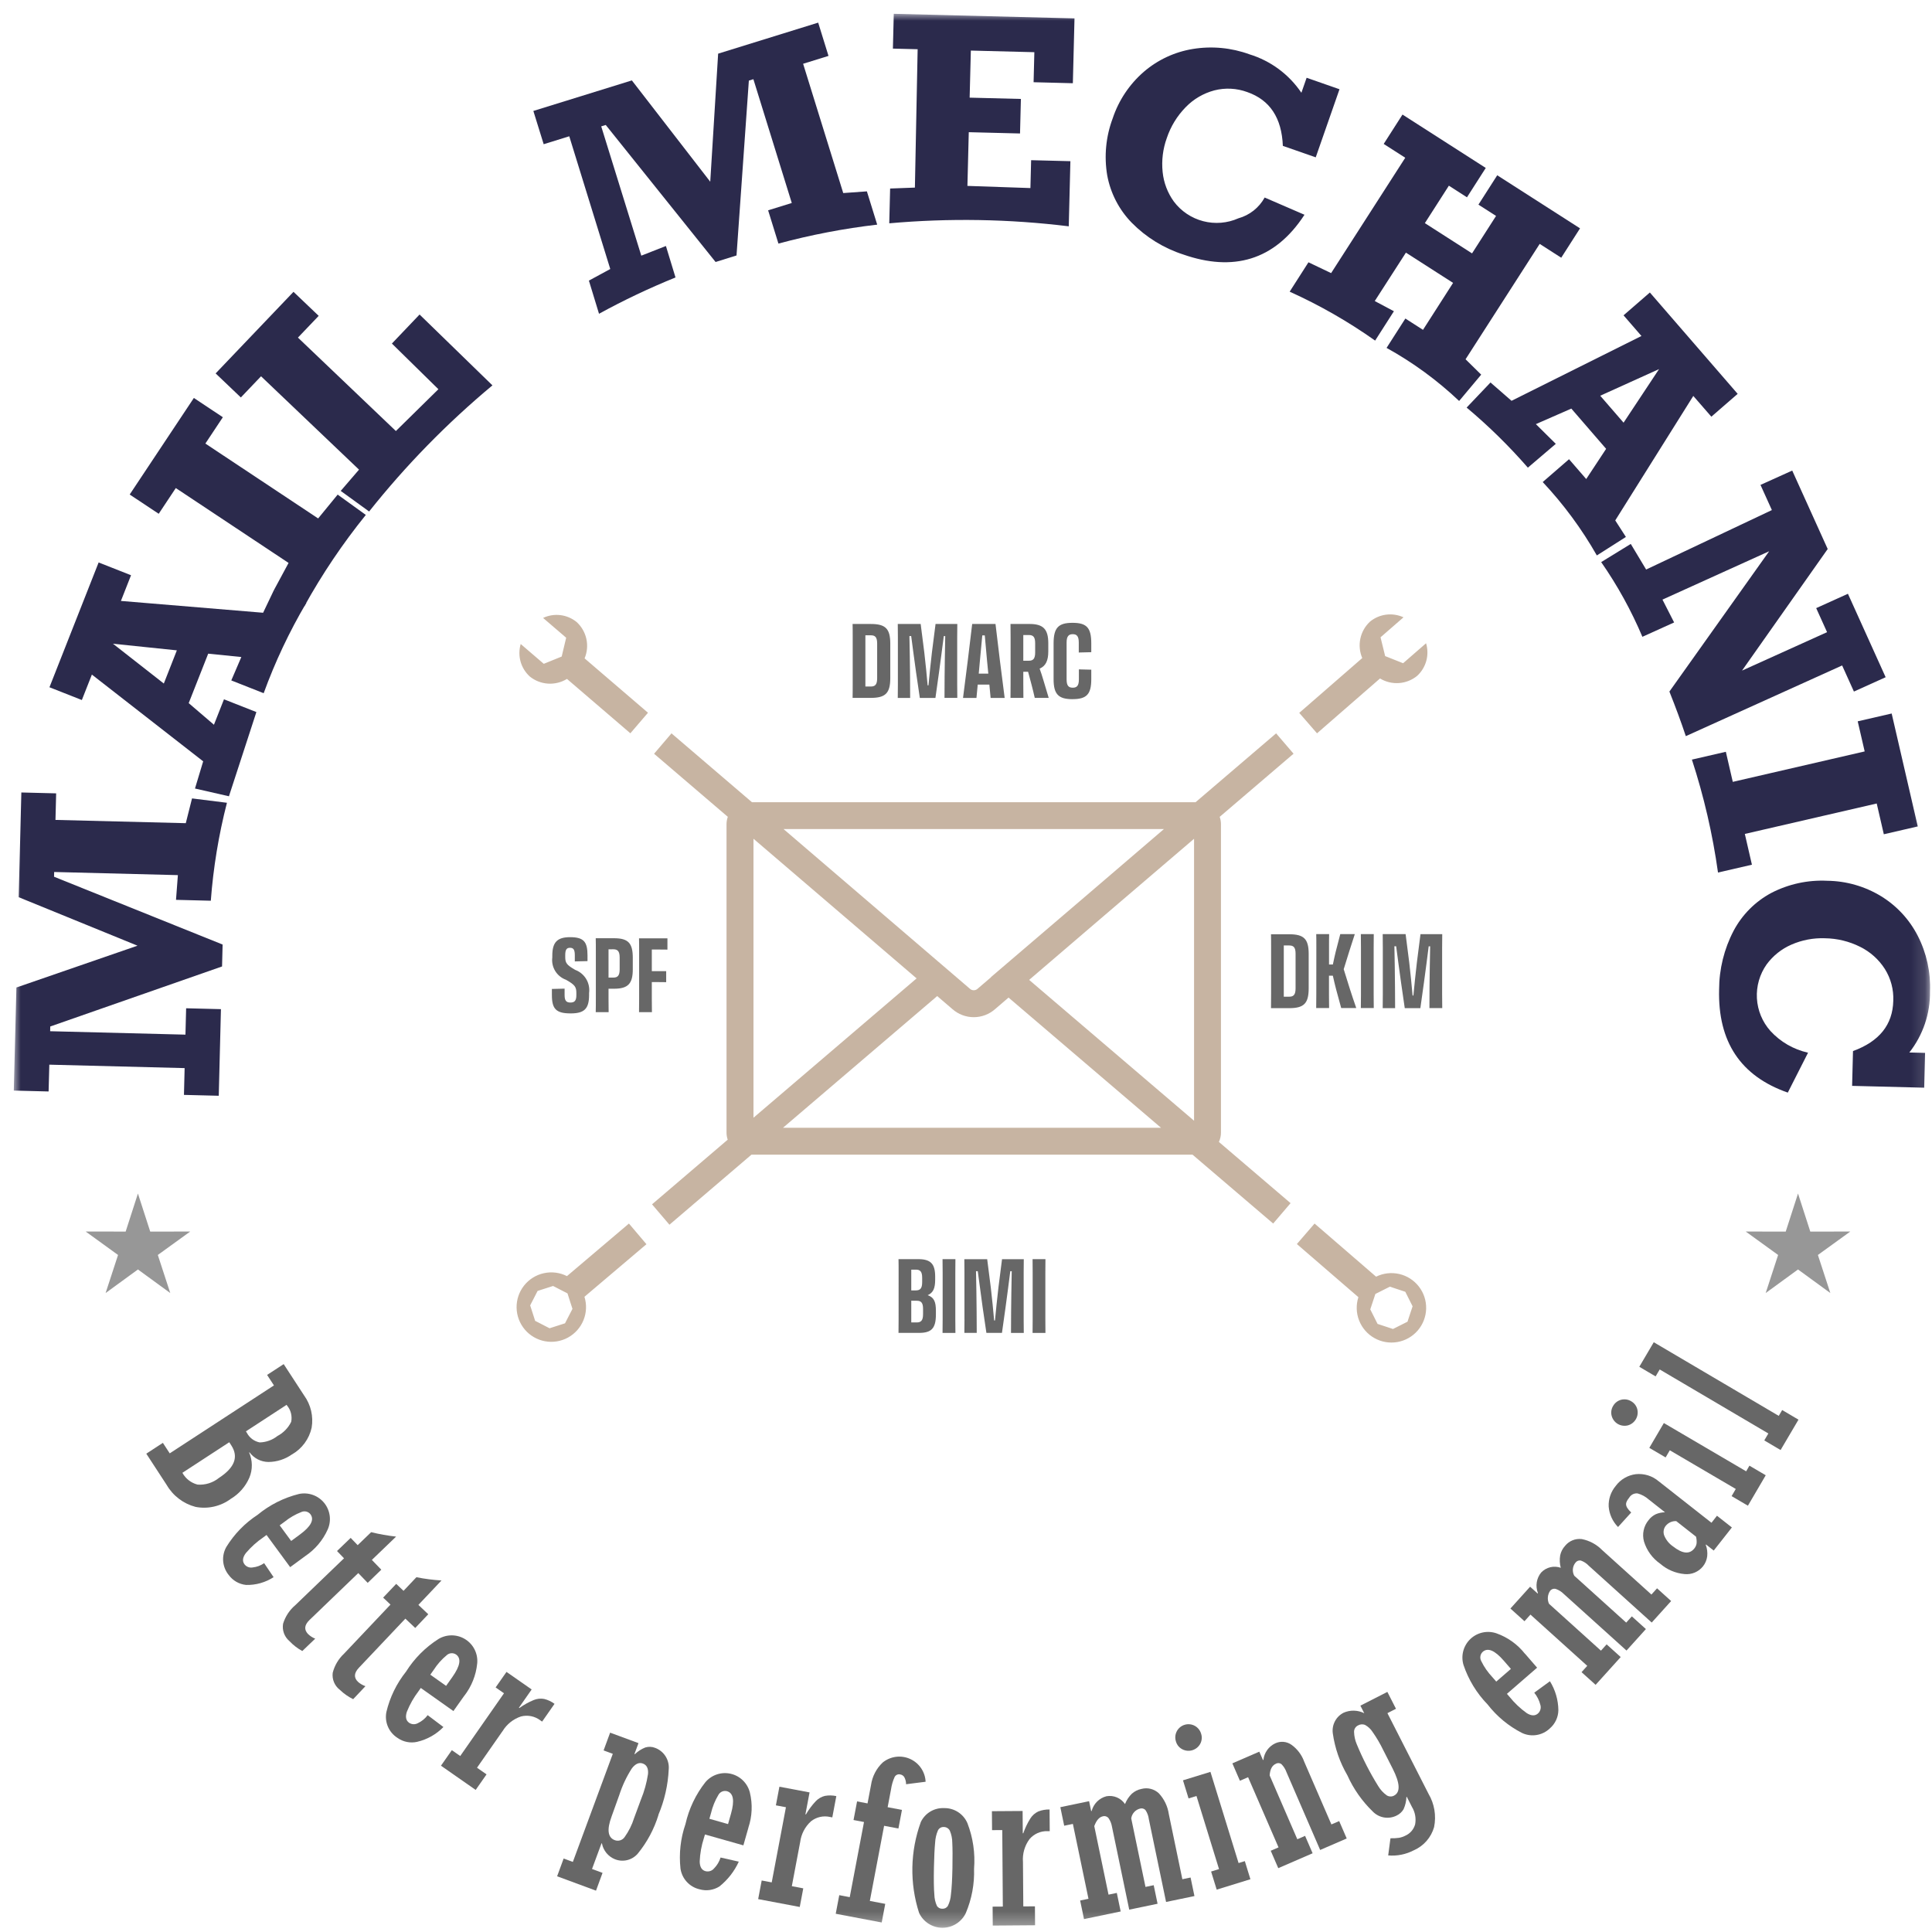
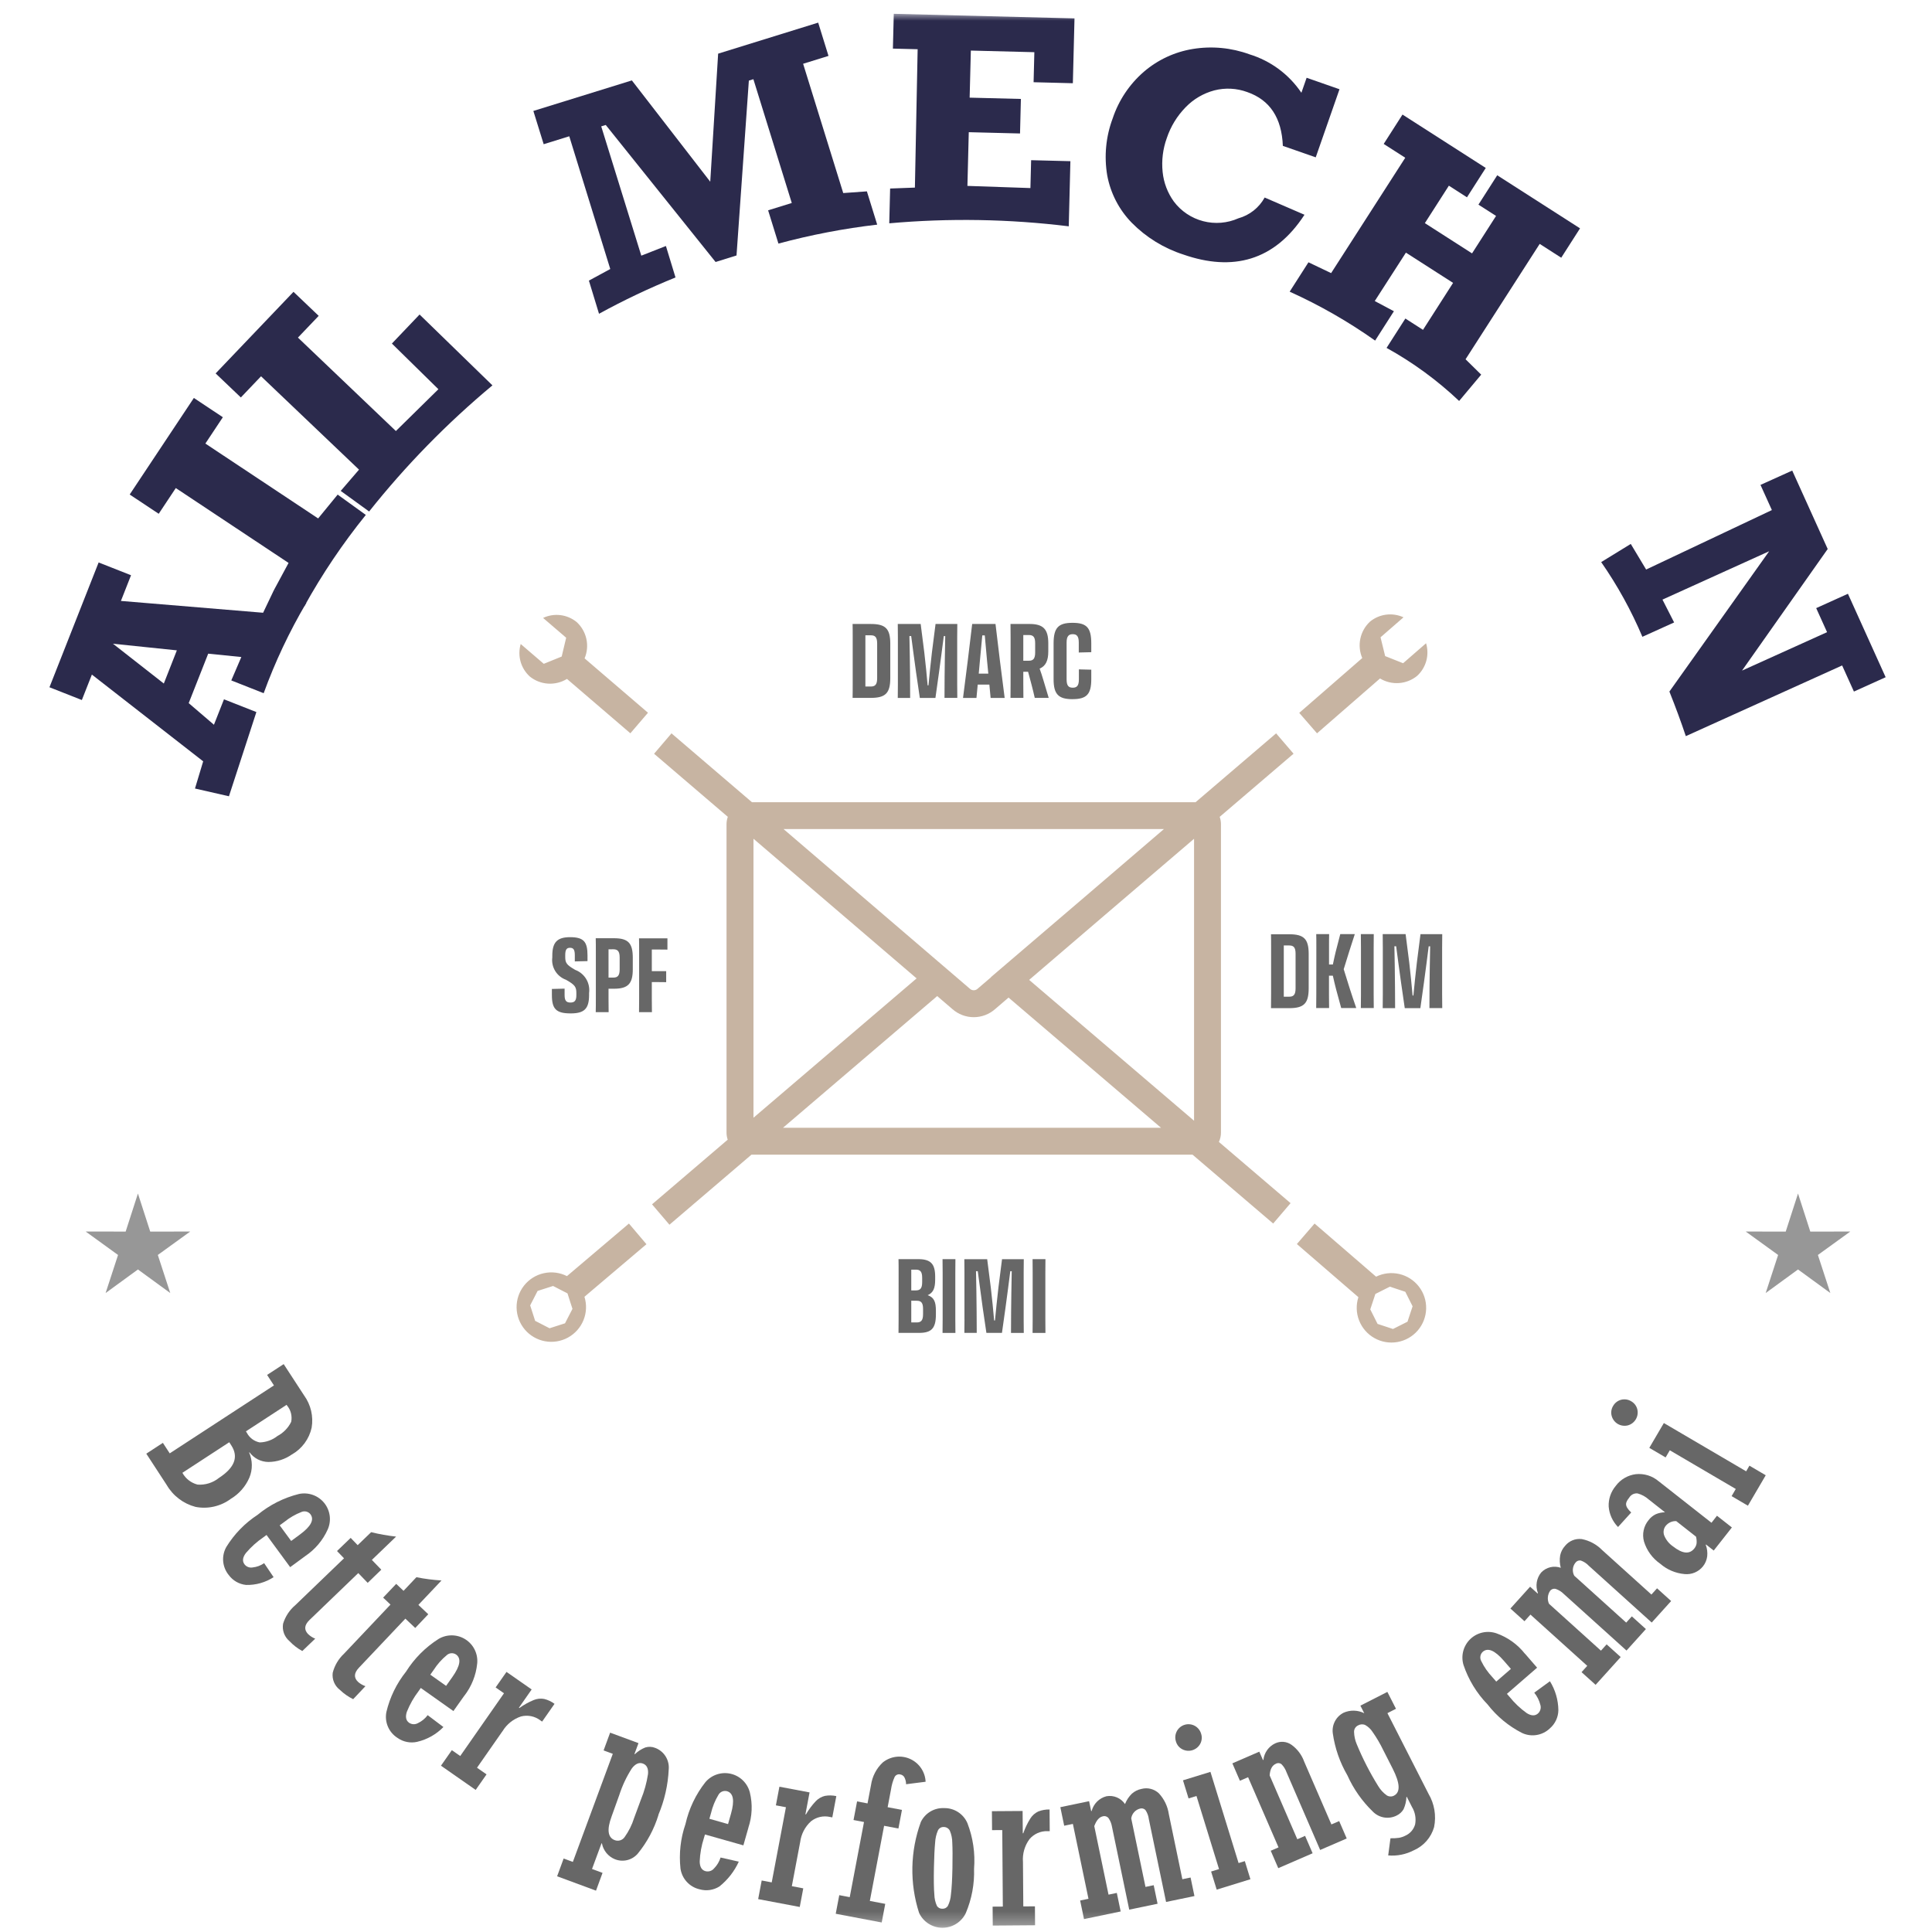
<svg xmlns="http://www.w3.org/2000/svg" width="140" height="140" viewBox="0 0 140 140" fill="none">
  <mask id="mask0_1_3" style="mask-type:luminance" maskUnits="userSpaceOnUse" x="1" y="1" width="139" height="139">
-     <path d="M139.86 1H1V139.693H139.86V1Z" fill="white" />
+     <path d="M139.86 1H1V139.693H139.86Z" fill="white" />
  </mask>
  <g mask="url(#mask0_1_3)">
    <path d="M100.197 73.053H101.095C101.087 72.547 101.087 71.974 101.087 71.544C101.087 70.699 101.058 69.424 101.043 68.571H101.171C101.269 69.341 101.407 70.337 101.526 71.204L101.794 73.053H102.925L103.182 71.22C103.303 70.344 103.431 69.349 103.529 68.572H103.634C103.619 69.508 103.589 70.918 103.589 71.488C103.589 71.993 103.589 72.552 103.582 73.049H104.51C104.502 72.717 104.502 72.46 104.502 72.068V68.679C104.502 68.272 104.502 68.023 104.51 67.691H102.934L102.67 69.765C102.571 70.565 102.489 71.463 102.421 72.141H102.361C102.3 71.462 102.218 70.565 102.12 69.757L101.856 67.69H100.196C100.204 68.014 100.204 68.263 100.204 68.656V72.073C100.204 72.467 100.204 72.752 100.196 73.046M98.62 72.065C98.62 72.465 98.62 72.752 98.612 73.046H99.548C99.541 72.744 99.541 72.465 99.541 72.073V68.678C99.541 68.27 99.541 67.976 99.548 67.69H98.612C98.62 67.976 98.62 68.27 98.62 68.67V72.065ZM95.384 72.065C95.384 72.465 95.384 72.752 95.376 73.046H96.311C96.303 72.744 96.303 72.465 96.303 72.073V70.7H96.582C96.673 71.099 96.749 71.424 96.819 71.688L97.188 73.046H98.267L98.275 73.031C97.95 72.103 97.656 71.167 97.37 70.232C97.626 69.387 97.897 68.542 98.169 67.705L98.162 67.69H97.121L96.789 68.972C96.728 69.229 96.66 69.523 96.585 69.892H96.306V68.678C96.306 68.27 96.306 67.976 96.314 67.69H95.379C95.387 67.976 95.387 68.27 95.387 68.67L95.384 72.065ZM93.422 68.512C93.737 68.512 93.882 68.648 93.882 69.108V71.62C93.882 72.081 93.738 72.224 93.422 72.224H93.028V68.512H93.422ZM46.314 72.363C46.314 72.763 46.314 73.05 46.306 73.344H47.241C47.233 73.043 47.233 72.764 47.233 72.371V71.164H47.512C47.761 71.164 47.995 71.164 48.274 71.172V70.374H47.233V68.804H47.52C47.807 68.804 48.094 68.804 48.365 68.812V67.997H46.306C46.314 68.276 46.314 68.578 46.314 68.977V72.363ZM44.436 68.788C44.751 68.788 44.903 68.924 44.903 69.384V70.237C44.903 70.697 44.76 70.84 44.443 70.84H44.096V68.791L44.436 68.788ZM44.096 72.371V71.647H44.497C45.538 71.647 45.854 71.253 45.854 70.237V69.407C45.854 68.358 45.539 67.988 44.497 67.988H43.169C43.177 68.275 43.177 68.569 43.177 68.954V72.363C43.177 72.757 43.177 73.043 43.169 73.344H44.104C44.096 73.005 44.096 72.764 44.096 72.371ZM41.352 73.435C42.332 73.435 42.687 73.11 42.687 72.1V71.957C42.734 71.605 42.661 71.248 42.479 70.944C42.296 70.639 42.016 70.406 41.683 70.282C41.058 69.92 40.959 69.784 40.959 69.337V69.216C40.959 68.817 41.058 68.68 41.306 68.68C41.554 68.68 41.653 68.817 41.653 69.216V69.668L42.573 69.646V69.239C42.573 68.258 42.317 67.911 41.312 67.911C40.392 67.911 40.022 68.266 40.022 69.246V69.374C39.977 69.717 40.05 70.064 40.23 70.359C40.41 70.654 40.685 70.879 41.01 70.996C41.682 71.374 41.765 71.524 41.765 71.977V72.113C41.765 72.52 41.629 72.648 41.335 72.648C41.041 72.648 40.913 72.519 40.913 72.113V71.64L39.992 71.663V72.1C39.992 73.111 40.294 73.435 41.35 73.435M92.109 71.952C92.109 72.412 92.109 72.74 92.102 73.055H93.421C94.485 73.055 94.832 72.716 94.832 71.615V69.125C94.832 68.039 94.485 67.7 93.421 67.7H92.101C92.109 67.979 92.109 68.281 92.109 68.665L92.109 71.952Z" fill="#676767" />
    <path d="M77.72 50.663C78.745 50.663 79.078 50.308 79.078 49.214V48.528L78.18 48.505V49.229C78.18 49.689 78.037 49.833 77.735 49.833C77.433 49.833 77.29 49.689 77.29 49.229V46.558C77.29 46.106 77.441 45.955 77.735 45.955C78.029 45.955 78.172 46.105 78.172 46.558V47.283L79.078 47.26V46.629C79.078 45.483 78.746 45.132 77.72 45.132C76.694 45.132 76.347 45.487 76.347 46.629V49.216C76.347 50.31 76.702 50.665 77.72 50.665M74.552 46.016C74.867 46.016 75.012 46.152 75.012 46.611V47.276C75.012 47.736 74.868 47.879 74.552 47.879H74.152V46.016H74.552ZM73.231 49.591C73.231 49.991 73.231 50.285 73.224 50.572H74.159C74.152 50.278 74.152 49.991 74.152 49.599V48.678H74.499L74.741 49.583C74.831 49.922 74.914 50.269 74.982 50.571H75.993C75.879 50.187 75.744 49.741 75.615 49.31C75.525 49.001 75.427 48.7 75.336 48.45C75.789 48.262 75.963 47.847 75.963 47.206V46.617C75.963 45.584 75.593 45.215 74.597 45.215H73.225C73.232 45.494 73.232 45.796 73.232 46.195L73.231 49.591ZM71.006 47.901C71.067 47.26 71.127 46.604 71.18 46.045H71.361C71.413 46.597 71.473 47.253 71.526 47.886L71.617 48.815H70.923L71.006 47.901ZM70.448 45.216C70.32 46.331 69.95 49.35 69.785 50.574H70.758L70.849 49.609H71.693L71.784 50.574H72.802C72.636 49.352 72.266 46.335 72.138 45.216H70.448ZM65.055 50.574H65.953C65.945 50.069 65.945 49.495 65.945 49.065C65.945 48.22 65.915 46.945 65.9 46.093H66.028C66.126 46.863 66.265 47.858 66.383 48.726L66.654 50.574H67.785L68.042 48.741C68.163 47.867 68.291 46.87 68.39 46.094H68.495C68.48 47.03 68.45 48.44 68.45 49.01C68.45 49.515 68.45 50.074 68.442 50.571H69.37C69.362 50.239 69.362 49.982 69.362 49.59V46.201C69.362 45.795 69.362 45.545 69.37 45.213H67.794L67.529 47.288C67.432 48.087 67.348 48.986 67.28 49.664H67.22C67.159 48.985 67.076 48.088 66.978 47.28L66.715 45.213H65.056C65.064 45.537 65.064 45.786 65.064 46.179V49.596C65.064 49.99 65.064 50.275 65.056 50.569M63.103 46.036C63.418 46.036 63.562 46.172 63.562 46.632V49.144C63.562 49.604 63.419 49.748 63.103 49.748H62.709V46.036H63.103ZM61.79 49.468C61.79 49.928 61.79 50.256 61.782 50.571H63.102C64.166 50.571 64.513 50.231 64.513 49.131V46.641C64.513 45.555 64.166 45.216 63.102 45.216H61.782C61.79 45.495 61.79 45.796 61.79 46.181V49.468Z" fill="#676767" />
    <path fill-rule="evenodd" clip-rule="evenodd" d="M9.995 86.489L10.886 89.247L13.785 89.241L11.436 90.94L12.337 93.698L9.995 91.99L7.653 93.698L8.554 90.94L6.207 89.24L9.106 89.245L9.995 86.489Z" fill="#979797" />
-     <path d="M129.143 102.177L130.325 102.874L129.028 105.075L127.846 104.378L128.142 103.875L120.268 99.236L119.972 99.739L118.79 99.042L119.838 97.263L128.895 102.599L129.143 102.177Z" fill="#676767" />
    <path d="M126.77 106.208L127.952 106.903L126.66 109.109L125.478 108.415L125.781 107.897L121 105.093L120.697 105.611L119.515 104.917L120.569 103.119L126.534 106.617L126.77 106.208Z" fill="#676767" />
    <path d="M118.198 101.538C118.308 101.599 118.405 101.682 118.481 101.782C118.558 101.882 118.614 101.996 118.644 102.118C118.706 102.364 118.669 102.625 118.54 102.844C118.412 103.063 118.203 103.222 117.958 103.289C117.712 103.35 117.451 103.313 117.232 103.185C117.013 103.056 116.854 102.847 116.788 102.602C116.755 102.481 116.747 102.354 116.766 102.229C116.784 102.105 116.827 101.985 116.893 101.878C116.955 101.769 117.038 101.673 117.138 101.596C117.238 101.52 117.352 101.464 117.473 101.432C117.595 101.4 117.722 101.394 117.846 101.412C117.971 101.43 118.091 101.473 118.198 101.538Z" fill="#676767" />
    <path d="M120.196 107.339L124.021 110.345L124.419 109.836L125.499 110.685L124.183 112.359L123.624 111.92L123.605 111.945C123.706 112.21 123.742 112.496 123.71 112.778C123.677 113.041 123.573 113.289 123.409 113.497C123.252 113.696 123.046 113.853 122.812 113.952C122.578 114.051 122.322 114.089 122.07 114.063C121.419 114.006 120.804 113.745 120.311 113.318C119.747 112.927 119.33 112.359 119.129 111.703C119.056 111.437 119.048 111.158 119.106 110.888C119.164 110.619 119.286 110.367 119.462 110.155C119.598 109.972 119.777 109.826 119.982 109.727C120.194 109.636 120.421 109.588 120.652 109.586L119.47 108.655C119.239 108.449 118.964 108.3 118.666 108.218C118.548 108.206 118.429 108.227 118.323 108.279C118.217 108.332 118.128 108.413 118.066 108.515C117.774 108.887 117.688 109.107 118.203 109.601L117.249 110.653C116.856 110.254 116.616 109.729 116.571 109.171C116.548 108.628 116.729 108.096 117.079 107.68C117.251 107.445 117.469 107.248 117.72 107.101C117.971 106.954 118.25 106.86 118.539 106.824C118.835 106.793 119.135 106.823 119.42 106.911C119.704 107 119.968 107.145 120.194 107.339M122.783 112.201C122.864 112.099 122.919 111.978 122.94 111.849C122.956 111.682 122.942 111.514 122.9 111.352L121.467 110.226C121.321 110.218 121.177 110.246 121.044 110.305C120.912 110.365 120.795 110.455 120.704 110.568C120.629 110.663 120.579 110.776 120.559 110.895C120.539 111.014 120.549 111.136 120.589 111.251C120.718 111.58 120.944 111.862 121.237 112.061C121.92 112.598 122.435 112.645 122.783 112.201" fill="#676767" />
    <path d="M113.097 113.6C113.02 113.31 113.006 113.007 113.056 112.711C113.11 112.451 113.234 112.211 113.414 112.015C113.557 111.838 113.744 111.7 113.955 111.615C114.166 111.53 114.396 111.5 114.622 111.528C115.183 111.638 115.698 111.915 116.098 112.324L119.669 115.547L120.077 115.095L121.097 116.017L119.69 117.576L115.135 113.465C114.972 113.29 114.768 113.157 114.542 113.079C114.471 113.068 114.398 113.077 114.331 113.105C114.265 113.133 114.207 113.178 114.165 113.236C114.058 113.367 113.993 113.527 113.977 113.695C113.961 113.864 113.996 114.033 114.076 114.182L117.841 117.58L118.249 117.128L119.268 118.048L117.863 119.605L113.32 115.507C113.158 115.343 112.96 115.217 112.741 115.141C112.666 115.12 112.586 115.122 112.512 115.147C112.438 115.172 112.373 115.218 112.325 115.28C112.233 115.416 112.178 115.574 112.164 115.737C112.15 115.901 112.179 116.065 112.246 116.215L116.011 119.613L116.423 119.157L117.442 120.076L115.624 122.09L114.605 121.171L115.018 120.713L110.903 117L110.47 117.48L109.451 116.56L110.877 114.979L111.421 115.47L111.446 115.442C111.348 115.194 111.318 114.924 111.359 114.661C111.401 114.397 111.513 114.15 111.683 113.945C111.862 113.758 112.091 113.626 112.342 113.567C112.594 113.507 112.858 113.522 113.101 113.609" fill="#676767" />
    <path d="M110.507 119.833L111.385 120.847L109.198 122.742L109.38 122.952C109.74 123.4 110.159 123.798 110.626 124.134C110.959 124.344 111.231 124.354 111.444 124.169C111.529 124.093 111.591 123.994 111.623 123.884C111.654 123.774 111.654 123.658 111.622 123.548C111.541 123.222 111.389 122.918 111.178 122.658L112.314 121.829C112.705 122.461 112.917 123.187 112.926 123.93C112.921 124.181 112.864 124.428 112.757 124.655C112.651 124.881 112.498 125.083 112.308 125.247C112.045 125.499 111.711 125.665 111.352 125.724C110.993 125.784 110.624 125.733 110.294 125.578C109.319 125.082 108.466 124.375 107.796 123.51C107.007 122.698 106.409 121.718 106.049 120.644C105.951 120.315 105.946 119.967 106.034 119.636C106.122 119.306 106.3 119.006 106.547 118.769C106.795 118.533 107.103 118.37 107.437 118.297C107.772 118.225 108.119 118.246 108.443 118.358C109.257 118.647 109.972 119.161 110.506 119.84M107.448 119.694C107.357 119.777 107.296 119.888 107.276 120.01C107.255 120.132 107.276 120.257 107.335 120.365C107.542 120.792 107.814 121.184 108.14 121.528L108.424 121.855L109.486 120.935L108.969 120.339C108.322 119.593 107.815 119.377 107.448 119.694Z" fill="#676767" />
    <path d="M98.858 124.145L98.579 123.598L100.534 122.602L101.158 123.825L100.538 124.141L103.516 129.986C103.944 130.712 104.088 131.571 103.92 132.397C103.814 132.768 103.628 133.112 103.374 133.403C103.119 133.694 102.804 133.925 102.45 134.079C101.879 134.377 101.235 134.506 100.594 134.451L100.758 133.208C100.961 133.215 101.164 133.204 101.365 133.177C101.53 133.15 101.689 133.097 101.838 133.019C102.01 132.943 102.164 132.829 102.286 132.686C102.409 132.543 102.498 132.374 102.547 132.192C102.626 131.761 102.544 131.316 102.318 130.941L101.942 130.204L101.914 130.219C101.905 130.526 101.833 130.828 101.705 131.108C101.587 131.306 101.412 131.464 101.203 131.563C100.922 131.704 100.603 131.752 100.293 131.7C99.983 131.647 99.698 131.498 99.478 131.272C98.703 130.522 98.077 129.631 97.636 128.646C97.089 127.708 96.73 126.673 96.579 125.599C96.539 125.299 96.594 124.995 96.735 124.728C96.876 124.46 97.097 124.244 97.367 124.108C97.603 124.005 97.858 123.954 98.115 123.961C98.372 123.967 98.625 124.03 98.855 124.145M101.013 130.119C101.49 129.876 101.458 129.223 100.917 128.159L100.227 126.803C100.009 126.351 99.754 125.917 99.464 125.506C99.327 125.291 99.137 125.113 98.912 124.991C98.83 124.959 98.742 124.947 98.654 124.954C98.566 124.961 98.481 124.988 98.405 125.032C98.317 125.075 98.243 125.142 98.193 125.226C98.142 125.31 98.117 125.407 98.121 125.505C98.129 125.804 98.192 126.1 98.308 126.376C98.743 127.434 99.265 128.453 99.869 129.424C100.026 129.688 100.237 129.917 100.487 130.097C100.565 130.147 100.655 130.175 100.748 130.179C100.841 130.183 100.933 130.162 101.015 130.119" fill="#676767" />
    <path d="M94.481 127.597L96.478 132.205L97.042 131.962L97.588 133.223L95.664 134.056L93.221 128.413C93.145 128.201 93.025 128.008 92.868 127.847C92.81 127.799 92.74 127.77 92.666 127.764C92.592 127.757 92.518 127.773 92.453 127.81C92.184 127.926 92.033 128.208 92.004 128.655L94.008 133.279L94.571 133.034L95.117 134.295L92.628 135.374L92.082 134.113L92.647 133.868L90.441 128.783L89.848 129.04L89.302 127.779L91.255 126.933L91.519 127.54L91.553 127.525C91.58 127.27 91.673 127.026 91.822 126.817C91.971 126.608 92.171 126.441 92.403 126.332C92.592 126.242 92.8 126.204 93.008 126.222C93.216 126.24 93.415 126.313 93.585 126.434C93.992 126.726 94.304 127.13 94.485 127.596" fill="#676767" />
    <path d="M90.205 134.864L90.609 136.176L88.166 136.93L87.761 135.618L88.335 135.441L86.701 130.144L86.128 130.321L85.723 129.009L87.713 128.396L89.752 135.004L90.205 134.864Z" fill="#676767" />
    <path d="M87.037 125.632C87.077 125.752 87.092 125.878 87.081 126.003C87.07 126.129 87.034 126.251 86.975 126.361C86.854 126.584 86.65 126.751 86.408 126.826C86.166 126.901 85.904 126.877 85.678 126.761C85.566 126.704 85.466 126.624 85.386 126.526C85.306 126.429 85.248 126.316 85.213 126.194C85.174 126.074 85.159 125.947 85.169 125.82C85.179 125.694 85.215 125.571 85.273 125.459C85.331 125.346 85.411 125.246 85.508 125.165C85.606 125.084 85.718 125.023 85.839 124.986C85.96 124.948 86.087 124.935 86.213 124.948C86.339 124.96 86.462 124.997 86.573 125.057C86.685 125.118 86.783 125.199 86.863 125.298C86.942 125.396 87.002 125.511 87.037 125.632Z" fill="#676767" />
    <path d="M81.525 130.725C81.634 130.445 81.802 130.191 82.016 129.981C82.214 129.804 82.456 129.683 82.716 129.632C82.936 129.574 83.168 129.572 83.388 129.628C83.609 129.684 83.811 129.796 83.977 129.952C84.366 130.372 84.617 130.899 84.699 131.466L85.678 136.176L86.274 136.052L86.554 137.396L84.498 137.823L83.248 131.818C83.22 131.58 83.134 131.352 82.998 131.155C82.947 131.105 82.883 131.069 82.814 131.052C82.745 131.035 82.672 131.038 82.604 131.059C82.44 131.102 82.293 131.192 82.181 131.318C82.069 131.444 81.996 131.601 81.973 131.768L83.006 136.733L83.602 136.609L83.882 137.953L81.828 138.38L80.582 132.391C80.547 132.162 80.462 131.943 80.331 131.752C80.282 131.691 80.216 131.646 80.142 131.622C80.067 131.598 79.987 131.597 79.912 131.619C79.654 131.673 79.451 131.908 79.295 132.328L80.328 137.293L80.928 137.168L81.208 138.512L78.551 139.064L78.271 137.719L78.875 137.594L77.745 132.168L77.115 132.299L76.836 130.955L78.92 130.521L79.07 131.239L79.106 131.231C79.173 130.973 79.308 130.737 79.498 130.549C79.687 130.361 79.923 130.227 80.182 130.162C80.436 130.117 80.698 130.147 80.935 130.247C81.173 130.348 81.376 130.515 81.522 130.728" fill="#676767" />
    <path d="M74.128 134.915L74.152 138.146L74.995 138.139L75.005 139.512L71.939 139.535L71.928 138.162L72.669 138.157L72.628 132.614L71.888 132.619L71.878 131.246L74.102 131.231L74.114 132.846H74.151C74.281 132.469 74.453 132.108 74.665 131.771C74.804 131.551 75.003 131.376 75.238 131.266C75.498 131.164 75.776 131.115 76.056 131.123L76.067 132.692H75.909C75.661 132.684 75.415 132.731 75.188 132.832C74.961 132.932 74.76 133.083 74.6 133.272C74.252 133.746 74.084 134.327 74.127 134.913" fill="#676767" />
    <path d="M70.584 135.409C70.621 136.515 70.416 137.615 69.984 138.634C69.83 138.953 69.589 139.221 69.288 139.409C68.988 139.597 68.641 139.695 68.286 139.694C67.932 139.692 67.586 139.59 67.287 139.399C66.989 139.209 66.75 138.937 66.6 138.617C65.909 136.468 65.953 134.149 66.727 132.028C66.878 131.712 67.12 131.448 67.421 131.269C67.723 131.09 68.071 131.004 68.421 131.022C68.777 131.016 69.127 131.117 69.427 131.311C69.726 131.505 69.961 131.783 70.102 132.11C70.508 133.16 70.673 134.288 70.585 135.41M68.281 138.314C68.359 138.319 68.438 138.304 68.509 138.269C68.58 138.234 68.64 138.18 68.683 138.114C68.814 137.851 68.891 137.564 68.909 137.27C68.963 136.845 69 136.209 69.017 135.363C69.032 134.553 69.028 133.945 69.006 133.533C69.006 133.233 68.946 132.936 68.829 132.659C68.787 132.577 68.723 132.507 68.643 132.46C68.563 132.413 68.472 132.389 68.379 132.392C68.293 132.388 68.208 132.41 68.134 132.455C68.061 132.499 68.002 132.565 67.965 132.643C67.846 132.92 67.778 133.216 67.763 133.517C67.723 133.931 67.692 134.541 67.676 135.338C67.659 136.221 67.669 136.869 67.706 137.283C67.712 137.568 67.775 137.848 67.892 138.108C67.933 138.174 67.991 138.227 68.059 138.263C68.127 138.3 68.204 138.317 68.281 138.314" fill="#676767" />
    <path d="M67.077 129.112L65.658 129.292C65.658 129.111 65.613 128.933 65.527 128.774C65.495 128.724 65.452 128.681 65.403 128.648C65.353 128.616 65.297 128.594 65.239 128.584C65.16 128.564 65.076 128.57 65.002 128.603C64.927 128.637 64.866 128.694 64.828 128.767C64.7 129.049 64.613 129.348 64.569 129.655L64.322 130.956L65.359 131.153L65.103 132.501L64.066 132.304L63.032 137.749L64.148 137.961L63.892 139.31L60.56 138.679L60.816 137.331L61.575 137.475L62.609 132.03L61.85 131.886L62.107 130.537L62.865 130.681L63.118 129.348C63.208 128.725 63.505 128.151 63.962 127.719C64.237 127.496 64.567 127.354 64.918 127.307C65.268 127.261 65.625 127.313 65.947 127.458C66.27 127.603 66.546 127.834 66.745 128.126C66.944 128.418 67.058 128.76 67.073 129.113" fill="#676767" />
    <path d="M57.98 133.502L57.379 136.679L58.208 136.837L57.953 138.186L54.94 137.617L55.195 136.268L55.922 136.405L56.952 130.959L56.224 130.822L56.479 129.472L58.664 129.885L58.364 131.472L58.401 131.48C58.6 131.135 58.838 130.814 59.111 130.524C59.289 130.335 59.517 130.201 59.77 130.138C60.046 130.087 60.329 130.092 60.603 130.153L60.312 131.695L60.158 131.666C59.916 131.61 59.665 131.609 59.423 131.663C59.182 131.718 58.955 131.827 58.762 131.982C58.329 132.379 58.052 132.917 57.981 133.5" fill="#676767" />
    <path d="M54.235 132.432L53.868 133.721L51.085 132.933L51.006 133.199C50.829 133.746 50.727 134.313 50.703 134.887C50.708 135.281 50.849 135.518 51.121 135.591C51.231 135.62 51.348 135.618 51.457 135.584C51.566 135.55 51.663 135.486 51.737 135.399C51.958 135.176 52.122 134.903 52.216 134.603L53.536 134.902C53.215 135.604 52.734 136.22 52.131 136.701C51.919 136.834 51.681 136.921 51.433 136.957C51.185 136.992 50.932 136.974 50.691 136.905C50.336 136.823 50.014 136.636 49.768 136.367C49.521 136.099 49.362 135.762 49.31 135.402C49.192 134.314 49.315 133.214 49.672 132.179C49.92 131.074 50.412 130.037 51.113 129.147C51.334 128.885 51.623 128.689 51.948 128.581C52.273 128.473 52.622 128.457 52.956 128.535C53.289 128.612 53.595 128.78 53.839 129.021C54.084 129.261 54.257 129.564 54.339 129.896C54.544 130.736 54.506 131.616 54.231 132.435M52.678 129.796C52.559 129.766 52.432 129.776 52.319 129.825C52.206 129.875 52.113 129.961 52.055 130.07C51.812 130.477 51.633 130.918 51.524 131.38L51.406 131.796L52.757 132.18L52.972 131.421C53.242 130.471 53.145 129.929 52.679 129.796" fill="#676767" />
    <path d="M47.716 131.514C47.403 132.539 46.893 133.493 46.214 134.322C46.014 134.554 45.748 134.717 45.451 134.79C45.154 134.862 44.842 134.841 44.559 134.727C44.319 134.63 44.107 134.474 43.943 134.274C43.779 134.074 43.667 133.836 43.619 133.582L43.589 133.571L42.9 135.434L43.662 135.716L43.189 137.004L40.371 135.962L40.844 134.675L41.511 134.921L44.406 127.089L43.739 126.842L44.212 125.555L46.267 126.314L45.975 127.102L46.005 127.113C46.222 126.906 46.477 126.742 46.755 126.63C46.994 126.555 47.252 126.566 47.484 126.661C47.792 126.777 48.053 126.99 48.229 127.268C48.405 127.546 48.486 127.874 48.459 128.202C48.407 129.341 48.154 130.462 47.709 131.511M46.586 127.793C46.31 127.691 46.044 127.808 45.787 128.143C45.404 128.738 45.101 129.38 44.883 130.054L44.316 131.635C43.968 132.577 44.041 133.146 44.535 133.34C44.661 133.391 44.801 133.398 44.932 133.36C45.063 133.322 45.177 133.242 45.256 133.131C45.562 132.704 45.798 132.231 45.954 131.73L46.441 130.411C46.688 129.814 46.861 129.189 46.958 128.55C46.991 128.149 46.868 127.897 46.586 127.793Z" fill="#676767" />
    <path d="M36.416 125.444L34.566 128.096L35.257 128.578L34.469 129.704L31.954 127.949L32.742 126.823L33.35 127.247L36.521 122.702L35.915 122.278L36.703 121.152L38.526 122.425L37.602 123.749L37.633 123.771C37.956 123.538 38.306 123.343 38.674 123.191C38.914 123.092 39.178 123.065 39.433 123.112C39.704 123.179 39.959 123.3 40.183 123.467L39.284 124.754L39.156 124.665C38.959 124.514 38.73 124.41 38.486 124.361C38.243 124.312 37.992 124.319 37.752 124.381C37.194 124.566 36.721 124.944 36.417 125.447" fill="#676767" />
    <path d="M33.632 122.896L32.856 123.99L30.492 122.316L30.334 122.543C29.985 122.999 29.7 123.5 29.486 124.033C29.36 124.406 29.415 124.673 29.643 124.837C29.737 124.901 29.848 124.938 29.962 124.943C30.076 124.947 30.19 124.919 30.289 124.862C30.566 124.731 30.807 124.533 30.991 124.287L32.132 125.147C31.612 125.68 30.951 126.052 30.226 126.22C29.982 126.275 29.729 126.278 29.483 126.228C29.237 126.178 29.005 126.077 28.801 125.932C28.493 125.736 28.252 125.452 28.109 125.117C27.966 124.782 27.928 124.411 28 124.054C28.252 122.989 28.737 121.994 29.419 121.138C30.021 120.178 30.831 119.365 31.788 118.759C32.084 118.586 32.421 118.498 32.764 118.504C33.106 118.511 33.441 118.612 33.729 118.796C34.018 118.98 34.251 119.241 34.401 119.549C34.551 119.857 34.613 120.2 34.58 120.541C34.494 121.4 34.166 122.217 33.635 122.898M33.049 119.893C32.947 119.823 32.824 119.79 32.701 119.799C32.577 119.808 32.461 119.858 32.37 119.942C32.005 120.244 31.688 120.601 31.432 121L31.181 121.354L32.326 122.164L32.781 121.521C33.353 120.715 33.441 120.172 33.047 119.891" fill="#676767" />
    <path d="M30.09 117.969L29.374 117.293L26.009 120.85C25.648 121.232 25.627 121.574 25.948 121.878C26.104 122.015 26.286 122.12 26.482 122.187L25.592 123.128C25.236 122.954 24.91 122.725 24.625 122.45C24.439 122.307 24.294 122.119 24.203 121.902C24.113 121.686 24.08 121.45 24.109 121.218C24.244 120.686 24.53 120.205 24.931 119.831L28.296 116.274L27.764 115.77L28.71 114.773L29.242 115.277L30.174 114.291C30.774 114.41 31.382 114.489 31.993 114.527L30.318 116.297L31.034 116.974L30.09 117.969Z" fill="#676767" />
    <path d="M26.644 114.7L25.962 113.991L22.433 117.386C22.054 117.75 22.018 118.091 22.323 118.41C22.473 118.554 22.649 118.668 22.842 118.744L21.905 119.64C21.558 119.449 21.242 119.205 20.97 118.917C20.792 118.765 20.655 118.57 20.575 118.35C20.495 118.129 20.474 117.892 20.513 117.661C20.674 117.137 20.981 116.669 21.4 116.315L24.929 112.92L24.421 112.393L25.411 111.441L25.918 111.968L26.896 111.027C27.491 111.174 28.094 111.281 28.703 111.348L26.947 113.037L27.63 113.746L26.644 114.7Z" fill="#676767" />
    <path d="M22.108 112.768L21.027 113.562L19.314 111.23L19.091 111.394C18.616 111.717 18.187 112.103 17.816 112.541C17.58 112.856 17.547 113.126 17.715 113.354C17.784 113.445 17.877 113.514 17.984 113.554C18.091 113.595 18.207 113.604 18.319 113.581C18.614 113.549 18.897 113.443 19.14 113.272L19.826 114.287C19.234 114.672 18.539 114.869 17.833 114.851C17.584 114.826 17.343 114.748 17.125 114.624C16.908 114.499 16.72 114.33 16.572 114.128C16.342 113.846 16.203 113.5 16.172 113.137C16.142 112.774 16.223 112.41 16.403 112.094C16.977 111.162 17.749 110.369 18.665 109.771C19.538 109.05 20.561 108.534 21.659 108.26C21.994 108.188 22.343 108.211 22.666 108.325C22.989 108.439 23.274 108.64 23.491 108.906C23.707 109.172 23.845 109.492 23.891 109.832C23.936 110.171 23.887 110.517 23.748 110.83C23.395 111.618 22.826 112.29 22.106 112.768M22.5 109.732C22.425 109.634 22.318 109.565 22.199 109.535C22.079 109.505 21.953 109.515 21.84 109.566C21.398 109.738 20.985 109.977 20.617 110.275L20.267 110.532L21.099 111.664L21.734 111.197C22.531 110.612 22.786 110.124 22.499 109.733" fill="#676767" />
    <path d="M21.161 105.389C20.661 105.744 20.064 105.936 19.45 105.94C19.184 105.938 18.922 105.873 18.684 105.752C18.447 105.63 18.241 105.456 18.082 105.242L18.055 105.259C18.18 105.544 18.245 105.852 18.248 106.163C18.251 106.475 18.192 106.783 18.073 107.071C17.796 107.713 17.326 108.251 16.727 108.611C16.364 108.881 15.949 109.072 15.508 109.172C15.067 109.273 14.61 109.28 14.167 109.194C13.73 109.079 13.32 108.879 12.961 108.605C12.602 108.331 12.301 107.989 12.075 107.599L10.601 105.339L11.803 104.555L12.299 105.316L19.851 100.392L19.355 99.632L20.557 98.849L22.038 101.122C22.279 101.455 22.451 101.832 22.545 102.232C22.638 102.632 22.652 103.047 22.584 103.452C22.495 103.857 22.323 104.239 22.077 104.573C21.832 104.907 21.52 105.186 21.16 105.393M20.104 104.058C20.536 103.831 20.885 103.472 21.1 103.033C21.142 102.827 21.137 102.613 21.085 102.408C21.034 102.204 20.937 102.013 20.802 101.851L20.768 101.799L17.821 103.721L17.881 103.814C17.973 103.995 18.105 104.153 18.267 104.276C18.429 104.399 18.617 104.483 18.816 104.523C19.284 104.512 19.737 104.349 20.104 104.059M15.868 107.094C17.004 106.353 17.302 105.569 16.762 104.74L16.613 104.51L13.217 106.725C13.332 106.935 13.489 107.12 13.679 107.268C13.869 107.415 14.087 107.521 14.32 107.58C14.88 107.62 15.433 107.446 15.87 107.093" fill="#676767" />
    <path fill-rule="evenodd" clip-rule="evenodd" d="M130.291 86.489L131.181 89.247L134.081 89.241L131.732 90.94L132.633 93.698L130.291 91.99L127.949 93.698L128.849 90.94L126.501 89.241L129.4 89.247L130.291 86.489Z" fill="#979797" />
-     <path d="M138.355 76.267L139.498 76.296L139.435 78.818L134.211 78.686L134.275 76.164C136.181 75.469 137.154 74.255 137.194 72.521C137.229 71.708 137.016 70.903 136.583 70.214C136.143 69.526 135.524 68.972 134.792 68.61C133.999 68.213 133.127 68.001 132.24 67.99C131.405 67.959 130.573 68.118 129.808 68.453C129.096 68.763 128.478 69.257 128.018 69.883C127.512 70.599 127.263 71.466 127.312 72.342C127.362 73.218 127.706 74.051 128.29 74.706C129.016 75.499 129.968 76.049 131.018 76.282L129.551 79.174C126.136 77.983 124.477 75.493 124.573 71.703C124.577 70.224 124.935 68.767 125.62 67.455C126.237 66.288 127.188 65.331 128.352 64.707C129.602 64.06 131.001 63.755 132.407 63.824C133.782 63.839 135.128 64.224 136.304 64.939C137.44 65.633 138.362 66.628 138.968 67.813C139.606 69.058 139.911 70.447 139.855 71.845C139.877 73.45 139.346 75.013 138.353 76.274" fill="#2B2A4C" />
-     <path d="M135.994 58.224L126.437 60.43L126.951 62.66L124.493 63.227C124.104 60.449 123.472 57.711 122.602 55.044L125.061 54.477L125.564 56.657L135.121 54.451L134.617 52.27L137.077 51.703L138.968 59.886L136.509 60.454L135.994 58.224Z" fill="#2B2A4C" />
    <path d="M132.396 45.809L131.608 44.067L133.908 43.027L136.641 49.074L134.342 50.113L133.488 48.222L122.161 53.344C121.825 52.335 121.428 51.258 120.971 50.113L128.199 39.947L120.469 43.45L121.313 45.105L119.014 46.145C118.209 44.242 117.209 42.428 116.028 40.732L118.172 39.415L119.285 41.27L128.397 36.962L127.572 35.138L129.871 34.099L132.442 39.783L126.234 48.594L132.396 45.809Z" fill="#2B2A4C" />
-     <path d="M120.222 26.746L115.958 28.676L117.65 30.629L120.222 26.746ZM122.703 28.691L117.047 37.711L117.819 38.909L115.713 40.249C114.62 38.328 113.303 36.543 111.791 34.931L113.698 33.276L114.943 34.713L116.386 32.524L113.864 29.608L111.295 30.734L112.739 32.163L110.715 33.888C109.352 32.322 107.869 30.867 106.278 29.534L108.007 27.716L109.531 29.044L118.946 24.347L117.648 22.85L119.555 21.195L125.918 28.54L124.011 30.195L122.703 28.691Z" fill="#2B2A4C" />
    <path d="M104.991 13.455L103.251 16.169L106.67 18.361L108.41 15.647L107.133 14.829L108.495 12.701L114.495 16.547L113.133 18.675L111.572 17.674L106.2 26.034L107.333 27.148L105.734 29.056C104.151 27.557 102.385 26.265 100.476 25.21L101.838 23.082L103.116 23.902L105.296 20.499L101.878 18.307L99.62 21.815L101.008 22.553L99.647 24.681C97.701 23.304 95.627 22.116 93.454 21.135L94.816 19.007L96.458 19.791L101.83 11.431L100.268 10.43L101.63 8.302L107.664 12.17L106.302 14.298L104.991 13.455Z" fill="#2B2A4C" />
    <path d="M94.306 6.716L94.683 5.635L97.065 6.467L95.343 11.401L92.96 10.57C92.88 8.542 92.02 7.243 90.382 6.672C89.618 6.391 88.787 6.348 87.998 6.549C87.208 6.758 86.49 7.178 85.921 7.765C85.3 8.399 84.831 9.165 84.55 10.007C84.266 10.792 84.163 11.632 84.249 12.464C84.326 13.237 84.607 13.975 85.062 14.605C85.589 15.306 86.339 15.808 87.188 16.028C88.037 16.249 88.936 16.176 89.738 15.82C90.14 15.708 90.515 15.517 90.842 15.259C91.169 15 91.441 14.679 91.643 14.314L94.528 15.562C92.351 18.909 89.32 19.691 85.74 18.441C84.332 17.986 83.054 17.199 82.015 16.146C81.092 15.201 80.472 14.003 80.233 12.705C79.999 11.317 80.136 9.892 80.631 8.574C81.066 7.269 81.844 6.105 82.883 5.204C83.891 4.336 85.12 3.763 86.434 3.549C87.814 3.323 89.23 3.457 90.543 3.937C92.078 4.408 93.404 5.39 94.302 6.72" fill="#2B2A4C" />
    <path d="M74.898 5.958L74.953 3.782L70.351 3.665L70.264 7.076L73.978 7.17L73.915 9.672L70.201 9.579L70.103 13.471L74.668 13.628L74.719 11.608L77.565 11.68L77.446 16.4C73.13 15.869 68.77 15.796 64.439 16.182L64.502 13.661L66.297 13.594L66.496 3.567L64.703 3.522L64.766 1L77.862 1.332L77.743 6.031L74.898 5.958Z" fill="#2B2A4C" />
    <path d="M21.59 24.464L28.687 31.234L31.768 28.204L28.398 24.895L30.404 22.791L35.684 27.925C32.402 30.659 29.407 33.721 26.748 37.065L24.69 35.573L26.016 34.032L18.916 27.267L17.453 28.801L15.626 27.059L21.268 21.147L23.094 22.888L21.59 24.464Z" fill="#2B2A4C" />
    <path d="M14.882 32.142L23.054 37.568L24.468 35.841L26.509 37.313C24.835 39.385 23.345 41.598 22.055 43.928L19.849 42.762L20.911 40.792L12.739 35.366L11.501 37.231L9.398 35.835L14.048 28.838L16.149 30.234L14.882 32.142Z" fill="#2B2A4C" />
    <path d="M8.187 46.647L11.871 49.532L12.816 47.127L8.187 46.647ZM8.762 43.546L19.066 44.402L19.849 42.761L22.197 43.686C20.968 45.769 19.934 47.96 19.107 50.232L16.76 49.306L17.488 47.61L15.087 47.367L13.674 50.951L15.503 52.518L16.23 50.674L18.578 51.599L16.59 57.701L14.129 57.139L14.723 55.169L6.658 48.883L5.931 50.727L3.584 49.801L7.147 40.758L9.495 41.684L8.762 43.546Z" fill="#2B2A4C" />
-     <path d="M1.355 65.015L1.547 57.426L4.069 57.49L4.02 59.414L13.463 59.651L13.915 57.856L16.445 58.172C15.847 60.499 15.456 62.874 15.276 65.27L12.754 65.206L12.89 63.415L3.925 63.188L3.917 63.532L16.131 68.445L16.091 70.033L3.642 74.383L3.634 74.726L13.439 74.974L13.488 73.063L16.01 73.127L15.852 79.403L13.33 79.34L13.379 77.399L3.574 77.15L3.522 79.092L1 79.028L1.189 71.558L9.963 68.528L1.355 65.015Z" fill="#2B2A4C" />
    <path d="M52.039 3.888L59.289 1.64L60.036 4.051L58.197 4.621L61.104 13.99L62.818 13.867L63.565 16.278C61.149 16.559 58.757 17.018 56.408 17.651L55.661 15.24L57.375 14.709L54.593 5.739L54.265 5.841L53.371 18.512L51.854 18.985L43.895 9.056L43.567 9.157L46.471 18.526L48.255 17.826L48.95 20.106C47.053 20.875 45.202 21.753 43.407 22.737L42.674 20.334L44.222 19.494L41.251 9.875L39.397 10.45L38.649 8.04L45.787 5.827L51.467 13.169L52.039 3.888Z" fill="#2B2A4C" />
    <path fill-rule="evenodd" clip-rule="evenodd" d="M99.665 93.765L99.48 94.324L99.295 94.883L99.559 95.408L99.823 95.935L100.382 96.119L100.941 96.304L101.466 96.04L101.992 95.776L102.177 95.218L102.362 94.659L102.097 94.133L101.833 93.607L101.275 93.422L100.716 93.237L100.19 93.501L99.665 93.765ZM99.716 92.513C100.237 92.257 100.83 92.188 101.396 92.319C101.961 92.449 102.464 92.772 102.819 93.231C103.174 93.69 103.36 94.258 103.344 94.838C103.328 95.418 103.112 95.975 102.733 96.415C102.354 96.854 101.834 97.149 101.262 97.249C100.69 97.349 100.102 97.248 99.596 96.963C99.09 96.679 98.698 96.228 98.486 95.688C98.274 95.147 98.256 94.55 98.434 93.998L93.976 90.148L95.259 88.663L99.716 92.513ZM41.123 93.724L41.302 94.285L41.483 94.845L41.213 95.368L40.944 95.891L40.383 96.071L39.823 96.251L39.301 95.982L38.778 95.713L38.598 95.152L38.418 94.592L38.688 94.069L38.956 93.546L39.517 93.366L40.077 93.186L40.6 93.455L41.123 93.724ZM41.084 92.472C40.566 92.21 39.973 92.135 39.407 92.261C38.84 92.386 38.334 92.703 37.974 93.159C37.615 93.615 37.424 94.181 37.434 94.761C37.444 95.342 37.655 95.901 38.03 96.344C38.405 96.787 38.922 97.086 39.492 97.192C40.063 97.297 40.653 97.202 41.161 96.923C41.67 96.643 42.067 96.196 42.284 95.658C42.501 95.12 42.525 94.523 42.352 93.969L46.844 90.16L45.575 88.663L41.084 92.472ZM67.913 72.179L56.737 81.724H84.133L73.083 72.288L72.118 73.116C71.689 73.498 71.136 73.709 70.562 73.709C69.988 73.709 69.434 73.498 69.006 73.116L67.913 72.179ZM37.732 46.668C37.609 47.084 37.606 47.526 37.723 47.943C37.84 48.36 38.074 48.736 38.395 49.026C38.771 49.329 39.232 49.507 39.713 49.538C40.195 49.568 40.674 49.449 41.085 49.197L45.678 53.137L46.955 51.648L42.362 47.708C42.549 47.263 42.594 46.772 42.491 46.3C42.388 45.829 42.142 45.401 41.786 45.075C41.45 44.801 41.043 44.628 40.613 44.575C40.183 44.522 39.746 44.592 39.354 44.777L39.393 44.811L41.027 46.213L40.864 46.895L40.702 47.576L40.053 47.839L39.404 48.103L37.77 46.7L37.732 46.668ZM66.42 70.898L54.6 60.779V80.995L66.42 70.898ZM103.338 46.613C103.464 47.028 103.469 47.47 103.355 47.888C103.24 48.306 103.01 48.684 102.69 48.977C102.316 49.282 101.857 49.463 101.375 49.497C100.894 49.531 100.414 49.415 100.001 49.165L95.436 53.139L94.148 51.658L98.714 47.685C98.524 47.242 98.476 46.75 98.576 46.279C98.676 45.806 98.919 45.377 99.272 45.048C99.607 44.772 100.012 44.596 100.442 44.541C100.872 44.485 101.309 44.552 101.703 44.733L101.664 44.767L100.039 46.181L100.206 46.862L100.373 47.543L101.023 47.801L101.675 48.06L103.299 46.647L103.338 46.613ZM71.817 70.812L71.809 70.804L78.784 64.841L84.342 60.078H56.779L70.27 71.638C70.347 71.715 70.452 71.758 70.562 71.758C70.671 71.758 70.776 71.715 70.853 71.638L71.817 70.812ZM93.736 54.616L88.383 59.192C88.445 59.364 88.476 59.545 88.475 59.727V82.074C88.476 82.307 88.424 82.538 88.326 82.749L93.52 87.185L92.259 88.662L86.417 83.673H54.452L48.51 88.748L47.249 87.27L52.732 82.586C52.676 82.422 52.647 82.249 52.647 82.075V59.728C52.647 59.545 52.678 59.363 52.74 59.191L47.397 54.62L48.658 53.142L54.489 58.131H86.636L92.472 53.142L93.736 54.616ZM74.576 71.007L86.526 81.212V60.781L80.018 66.345L74.576 71.007Z" fill="#C7B4A2" />
    <path d="M65.117 92.221C65.117 91.822 65.117 91.521 65.109 91.242H66.532C67.442 91.242 67.766 91.581 67.766 92.514V92.725C67.766 93.334 67.638 93.67 67.224 93.854C67.69 94.019 67.819 94.335 67.819 94.99V95.253C67.819 96.278 67.48 96.586 66.592 96.586H65.109C65.116 96.3 65.116 96.006 65.116 95.607L65.117 92.221ZM66.034 92.003V93.508H66.358C66.681 93.508 66.824 93.364 66.824 92.906V92.598C66.824 92.138 66.681 92.003 66.365 92.003H66.034ZM66.034 94.253V95.829H66.428C66.744 95.829 66.888 95.687 66.888 95.227V94.851C66.888 94.392 66.745 94.256 66.421 94.256L66.034 94.253Z" fill="#676767" />
    <path d="M68.308 92.221C68.308 91.822 68.308 91.528 68.3 91.242H69.233C69.226 91.528 69.226 91.822 69.226 92.228V95.617C69.226 96.011 69.226 96.286 69.233 96.587H68.3C68.308 96.294 68.308 96.007 68.308 95.609V92.221Z" fill="#676767" />
    <path d="M69.888 95.615V92.209C69.888 91.815 69.888 91.569 69.88 91.245H71.535L71.798 93.308C71.896 94.113 71.978 95.009 72.039 95.686H72.1C72.168 95.008 72.25 94.11 72.348 93.315L72.611 91.245H74.187C74.179 91.576 74.179 91.825 74.179 92.23V95.609C74.179 96.003 74.179 96.256 74.187 96.588H73.261C73.269 96.091 73.269 95.534 73.269 95.03C73.269 94.458 73.299 93.051 73.314 92.115H73.209C73.111 92.89 72.983 93.883 72.863 94.756L72.606 96.585H71.478L71.207 94.741C71.086 93.874 70.951 92.882 70.853 92.115H70.725C70.74 92.965 70.77 94.237 70.77 95.08C70.77 95.508 70.77 96.081 70.778 96.585H69.882C69.89 96.292 69.89 96.005 69.89 95.614" fill="#676767" />
    <path d="M74.831 92.221C74.831 91.822 74.831 91.528 74.824 91.242H75.757C75.75 91.528 75.75 91.822 75.75 92.228V95.617C75.75 96.011 75.75 96.286 75.757 96.587H74.824C74.831 96.294 74.831 96.007 74.831 95.609V92.221Z" fill="#676767" />
  </g>
</svg>